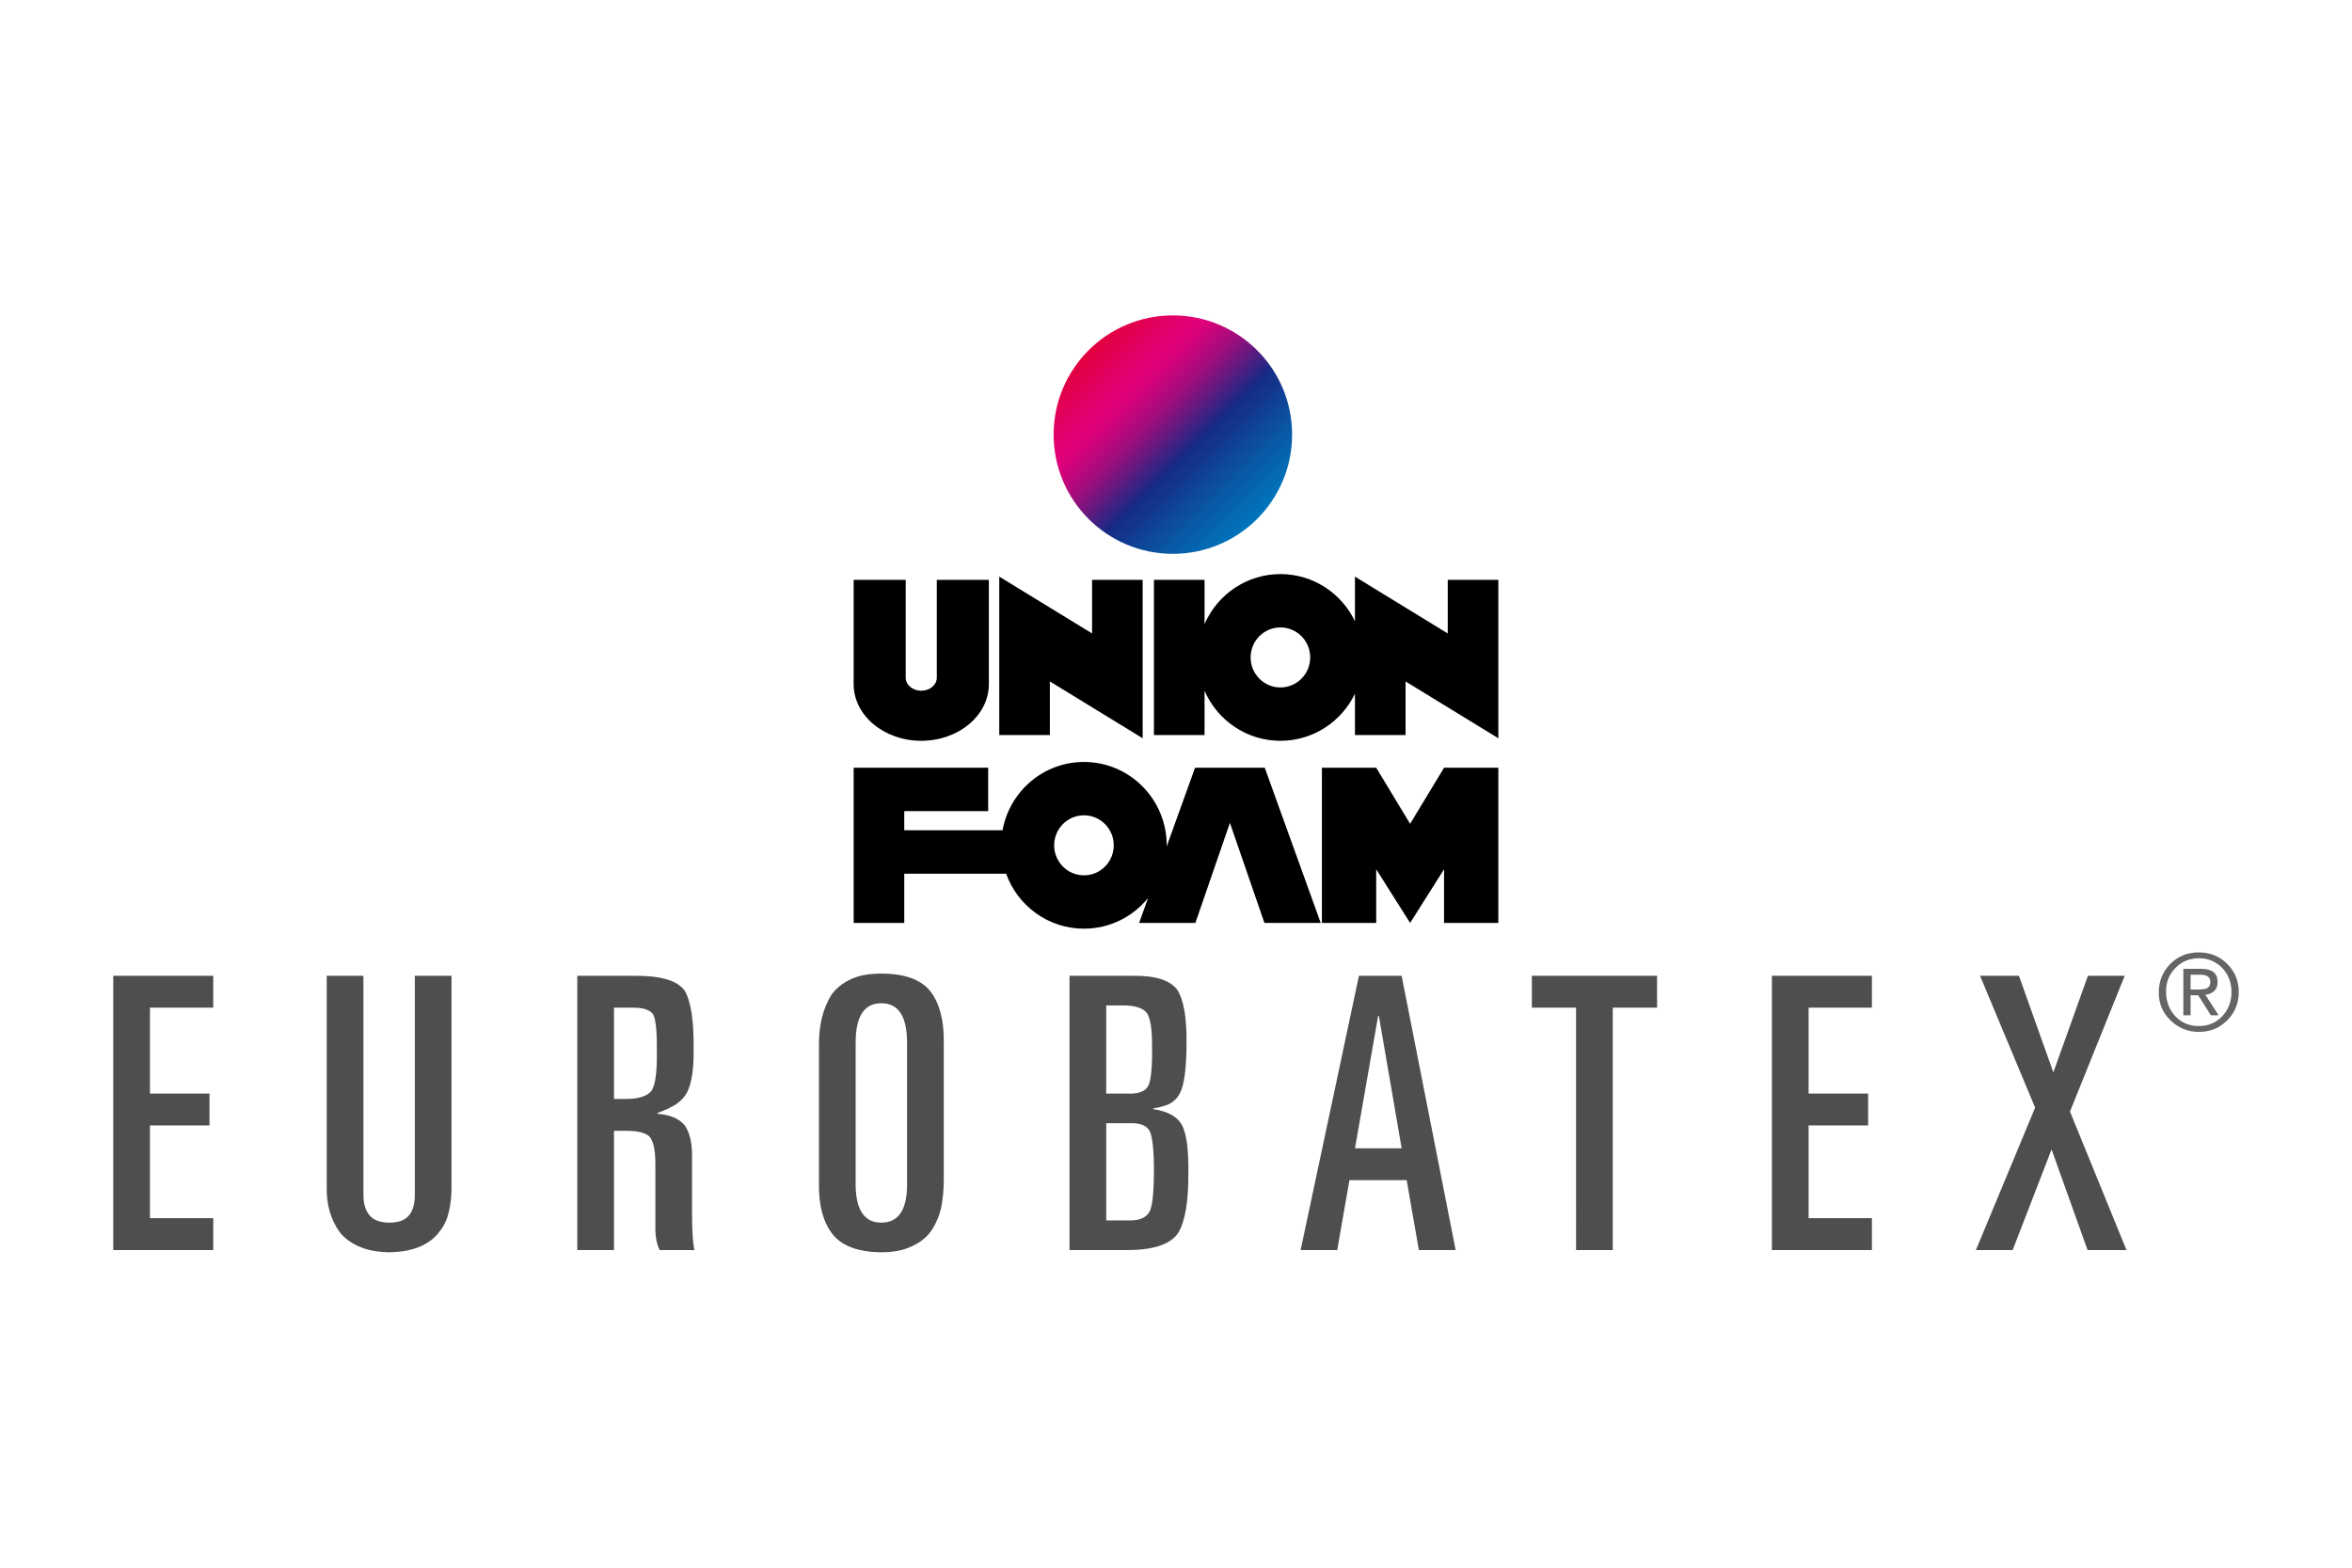
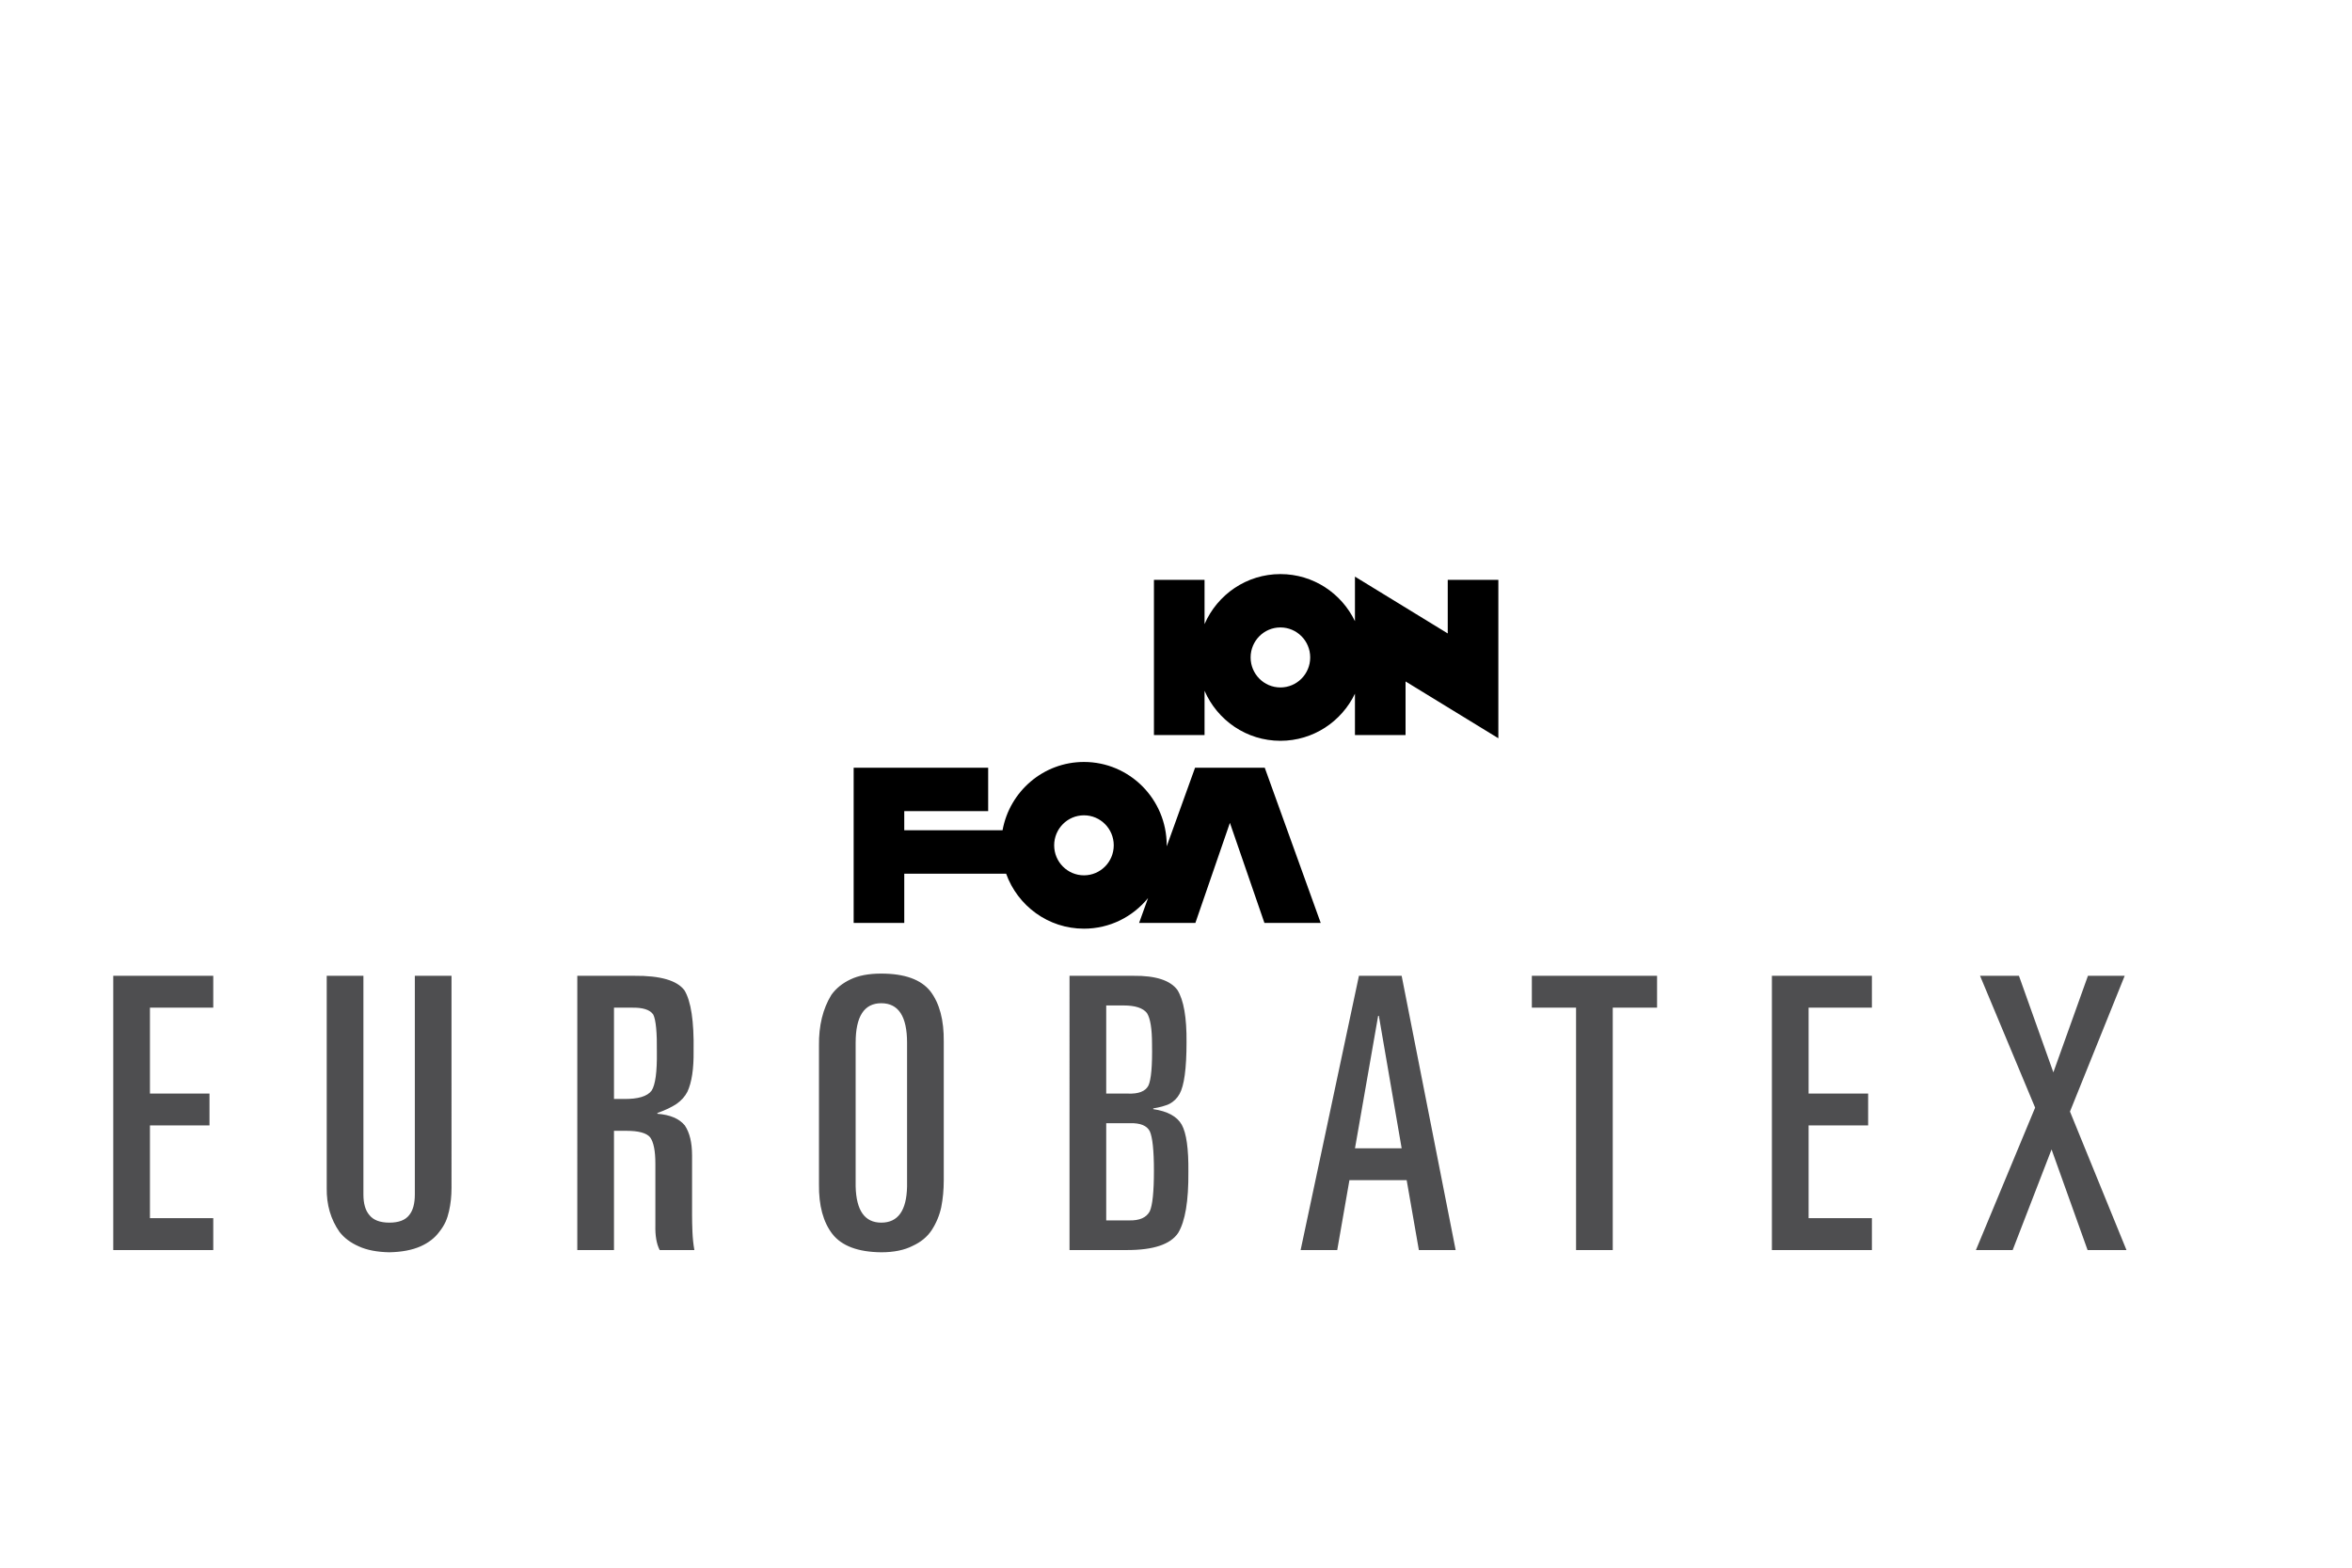
<svg xmlns="http://www.w3.org/2000/svg" xmlns:xlink="http://www.w3.org/1999/xlink" version="1.1" id="UNION_FOAM_EUROBATEX_xAE_" x="0px" y="0px" viewBox="0 0 5400 3600" style="enable-background:new 0 0 5400 3600;" xml:space="preserve">
  <style type="text/css">
	.st0{fill:#646567;}
	.st1{fill:#4E4E50;}
	.st2{clip-path:url(#SVGID_2_);fill:url(#SVGID_3_);}
</style>
  <g id="EUROBATEX_xAE_">
-     <path class="st0" d="M4956.36,2279.55c0-26.23,8.78-48.21,26.35-65.94c17.57-17.72,39.46-26.59,65.7-26.59   c25.67,0,47.35,8.78,65.04,26.35c17.69,17.57,26.53,39.15,26.53,64.74c0,25.68-8.84,47.36-26.53,65.04   c-17.69,17.69-39.37,26.53-65.04,26.53c-25.12,0-46.74-8.76-64.86-26.29C4965.42,2325.87,4956.36,2304.58,4956.36,2279.55    M4973.05,2276.33c0,22.57,6.86,41.41,20.59,56.51c14.21,15.58,32.46,23.37,54.76,23.37c21.66,0,39.64-7.63,53.92-22.89   c13.97-14.94,20.95-33.34,20.95-55.2c0-21.78-6.98-40.1-20.95-54.96c-14.28-15.1-32.26-22.65-53.92-22.65   c-21.11,0-38.95,7.35-53.51,22.06C4980.33,2237.26,4973.05,2255.19,4973.05,2276.33 M5012.75,2331.53v-106.71h41.25   c24.96,0,37.44,10.1,37.44,30.28c0,16.77-9.38,26.55-28.14,29.33l30.52,47.09h-17.77l-29.09-45.9h-17.53v45.9H5012.75z    M5029.45,2238.29v33.98h17.29c9.06,0,15.46-0.79,19.2-2.38c5.88-2.54,8.82-7.63,8.82-15.26c0-10.89-7.79-16.34-23.37-16.34   H5029.45z" />
    <path class="st1" d="M4672.49,2543.57l-126.45-302.75h89.3l79.01,221.72l79.39-221.72h84.38l-125.62,311.72l129.73,318.07h-89.3   l-82.71-231.07l-89.3,231.07h-84.38L4672.49,2543.57z M4068.14,2240.82h229.6V2314h-145.36v197.26h136.71v73.15h-136.71v213h145.36   v73.19h-229.6V2240.82z M3516.98,2240.82h287.51V2314h-101.75v556.6h-84.24V2314h-101.51V2240.82z M3110.94,2636.88h107.13   l-52.33-304.11h-1.64L3110.94,2636.88z M3120.01,2240.82h98.06l123.98,629.78h-84.45l-28.01-160.57h-131.41l-28.01,160.57h-84.03   L3120.01,2240.82z M2539.79,2511.27h49.05c24.94,1.11,40.88-4.99,47.82-18.31c6.38-13.92,9.17-45.59,8.3-95.02   c0-35.48-3.87-59.34-11.62-71.55c-9.18-11.65-27.03-17.48-53.65-17.48h-39.91V2511.27z M2539.79,2802.51h52.67   c23.79,0.59,39.56-6.38,47.3-20.86c6.35-13.92,9.56-45,9.56-93.28c0-46.6-3.21-76.82-9.56-90.73   c-6.63-12.8-21.56-18.91-44.79-18.35h-55.18V2802.51z M2455.55,2240.82h146.89c50.62-0.56,84.17,10.22,100.71,32.37   c14.58,23.27,21.59,63.45,21.03,120.49c0,59.89-5.34,99.38-16.01,118.39c-5.48,9.94-13.25,17.62-23.41,22.99   c-10.12,4.54-22.43,7.96-36.91,10.22l-0.21,1.71c32.96,4.81,54.8,16.75,65.55,35.76c10.71,19.33,15.8,55.36,15.24,108.17   c0.56,67.01-7.29,113.82-23.55,140.51c-17.62,26.13-56.54,39.17-116.82,39.17h-132.52V2240.82z M1880.29,2401.25   c-0.59-45.94,8.93-84.84,28.46-116.62c10.74-15.03,25.47-26.93,44.2-35.72c18.42-8.79,41.83-13.19,70.15-13.19   c53.96,0,91.67,13.61,113.13,40.85c20.93,27.56,31.12,66,30.56,115.39v318.1c0,22.15-1.95,42.87-5.79,62.16   c-4.12,19.05-11.55,36.77-22.29,53.23c-10.19,15.07-24.49,26.82-42.94,35.34c-19.26,9.94-43.46,14.93-72.66,14.93   c-53.09-0.59-90.38-14.51-111.87-41.82c-21.21-27.32-31.54-65.44-30.94-114.35V2401.25z M1964.5,2724.65   c1.4,55.32,21,82.99,58.81,82.99c38.41,0,58.12-27.66,59.23-82.99v-330.21c0-60.42-19.74-90.66-59.23-90.66   c-39.21,0-58.81,30.24-58.81,90.66V2724.65z M1409.68,2523.61h22.01c32.93,0.56,54.42-5.82,64.39-19.19   c8.58-13.36,12.59-42.73,12.03-88.19c0.56-45.42-2.2-74.23-8.3-86.48c-7.5-11.06-23.96-16.33-49.43-15.77h-40.71V2523.61z    M1325.44,2240.82h130.81c59.69-0.56,98.06,10.5,115.15,33.21c15.14,24.98,22.15,71.27,21.04,138.83   c0.56,41.16-4.15,72.52-14.13,94.08c-5.69,11.09-14.06,20.44-25.15,28.11c-11.06,7.4-25.67,14.34-43.85,20.86v1.71   c29.23,2.27,50.27,11.23,63.03,26.83c11.06,16.47,16.6,39.45,16.6,69v137.09c0,11.65,0.28,24.42,0.87,38.34   c0.59,14.48,2.06,28.4,4.43,41.72h-79.64c-7.18-13.88-10.46-32.79-9.91-56.65v-142.22c0-28.95-4.01-48.98-12.03-60.07   c-8.3-9.94-26.41-14.9-54.35-14.9h-28.64v273.84h-84.24V2240.82z M1036.64,2728c0,18.77-1.92,36.56-5.76,53.37   c-1.95,8.83-4.57,16.92-7.85,24.31c-3.87,8.27-8.69,15.94-14.44,23.06c-10.19,13.95-24.52,25.05-42.94,33.31   c-19.29,8.55-43.22,13.08-71.83,13.67c-28.36-0.59-51.77-5.13-70.18-13.64c-18.73-8.23-33.45-19.29-44.2-33.21   c-20.09-28.67-29.86-62.16-29.3-100.5v-487.56h84.24v502.15c0,20.96,4.53,36.73,13.67,47.23c9.1,11.62,24.42,17.44,45.98,17.44   c21.52,0,36.7-5.82,45.56-17.44c8.55-10.5,12.84-26.27,12.84-47.23v-502.15h84.21V2728z M260.03,2240.82h229.6V2314H344.27v197.26   h136.71v73.15H344.27v213h145.36v73.19h-229.6V2240.82z" />
  </g>
  <g id="UNION_FOAM">
    <g>
      <defs>
        <path id="SVGID_1_" d="M2419.05,998.03c0,151.2,122.56,273.77,273.78,273.77c151.19,0,273.75-122.57,273.75-273.77     c0-151.19-122.57-273.75-273.75-273.75C2541.61,724.27,2419.05,846.84,2419.05,998.03" />
      </defs>
      <clipPath id="SVGID_2_">
        <use xlink:href="#SVGID_1_" style="overflow:visible;" />
      </clipPath>
      <linearGradient id="SVGID_3_" gradientUnits="userSpaceOnUse" x1="2393.255" y1="2200.498" x2="2394.255" y2="2200.498" gradientTransform="matrix(387.166 387.166 -387.166 387.166 -72129.516 -1777740.25)">
        <stop offset="0" style="stop-color:#E20039" />
        <stop offset="0.139" style="stop-color:#E20061" />
        <stop offset="0.243" style="stop-color:#E2007A" />
        <stop offset="0.279" style="stop-color:#DA027A" />
        <stop offset="0.335" style="stop-color:#C4067B" />
        <stop offset="0.403" style="stop-color:#A10D7D" />
        <stop offset="0.482" style="stop-color:#6F177F" />
        <stop offset="0.568" style="stop-color:#312482" />
        <stop offset="0.601" style="stop-color:#172983" />
        <stop offset="0.812" style="stop-color:#0A53A2" />
        <stop offset="1" style="stop-color:#0074BB" />
      </linearGradient>
-       <polygon class="st2" points="2145.29,998.03 2692.82,1545.56 3240.35,998.03 2692.82,450.5   " />
    </g>
    <g>
      <path d="M2903.77,1762.98h-160.01l-65.11,180.63c0-0.8,0.02-1.61,0.02-2.45c0-105.71-85.05-191.42-189.99-191.42    c-93.22,0-170.76,67.65-186.91,156.89H2076.1v-43.95h192.66v-99.71h-308.83v356.42h116.18v-113.04h233.89    c26.48,73.65,96.49,126.24,178.69,126.24c59.38,0,112.39-27.45,147.23-70.43l-20.63,57.23h129.22l79.27-229.82l79.25,229.82    h129.24L2903.77,1762.98z M2488.68,2010.08c-37.78,0-68.4-30.85-68.4-68.92c0-38.05,30.62-68.9,68.4-68.9s68.4,30.85,68.4,68.9    C2557.08,1979.23,2526.46,2010.08,2488.68,2010.08" />
      <path d="M3323.9,1331.54v123.07l-213.05-130.46v102.34c-30.74-64.02-95.8-108.18-171.13-108.18    c-77.93,0-144.88,47.27-174.18,114.88v-101.65h-116.19v356.39h116.19v-101.67c29.29,67.63,96.25,114.9,174.18,114.9    c75.33,0,140.39-44.15,171.13-108.18v94.95h116.19v-123.07l213.05,130.45v-363.77H3323.9z M2939.72,1578.65    c-37.78,0-68.4-30.85-68.4-68.92c0-38.05,30.62-68.9,68.4-68.9c37.76,0,68.4,30.85,68.4,68.9    C3008.12,1547.8,2977.48,1578.65,2939.72,1578.65" />
-       <path d="M2150.84,1331.54v224.7c0,16.53-15.98,29.95-35.7,29.95c-19.72,0-35.7-13.42-35.7-29.95v-224.7h-119.53v239.46    c0,71.89,69.51,130.16,155.23,130.16c85.72,0,155.21-58.27,155.21-130.16v-239.46H2150.84z" />
-       <polygon points="3315.43,1762.97 3237.52,1891.76 3159.63,1762.97 3034.97,1762.97 3034.97,2119.41 3159.63,2119.41     3159.63,1996.13 3237.52,2119.41 3315.43,1996.13 3315.43,2119.41 3440.09,2119.41 3440.09,1762.97   " />
-       <polygon points="2507.29,1331.54 2507.29,1454.62 2294.23,1324.16 2294.23,1687.94 2410.42,1687.94 2410.42,1564.86     2623.47,1695.32 2623.47,1331.54   " />
    </g>
  </g>
</svg>